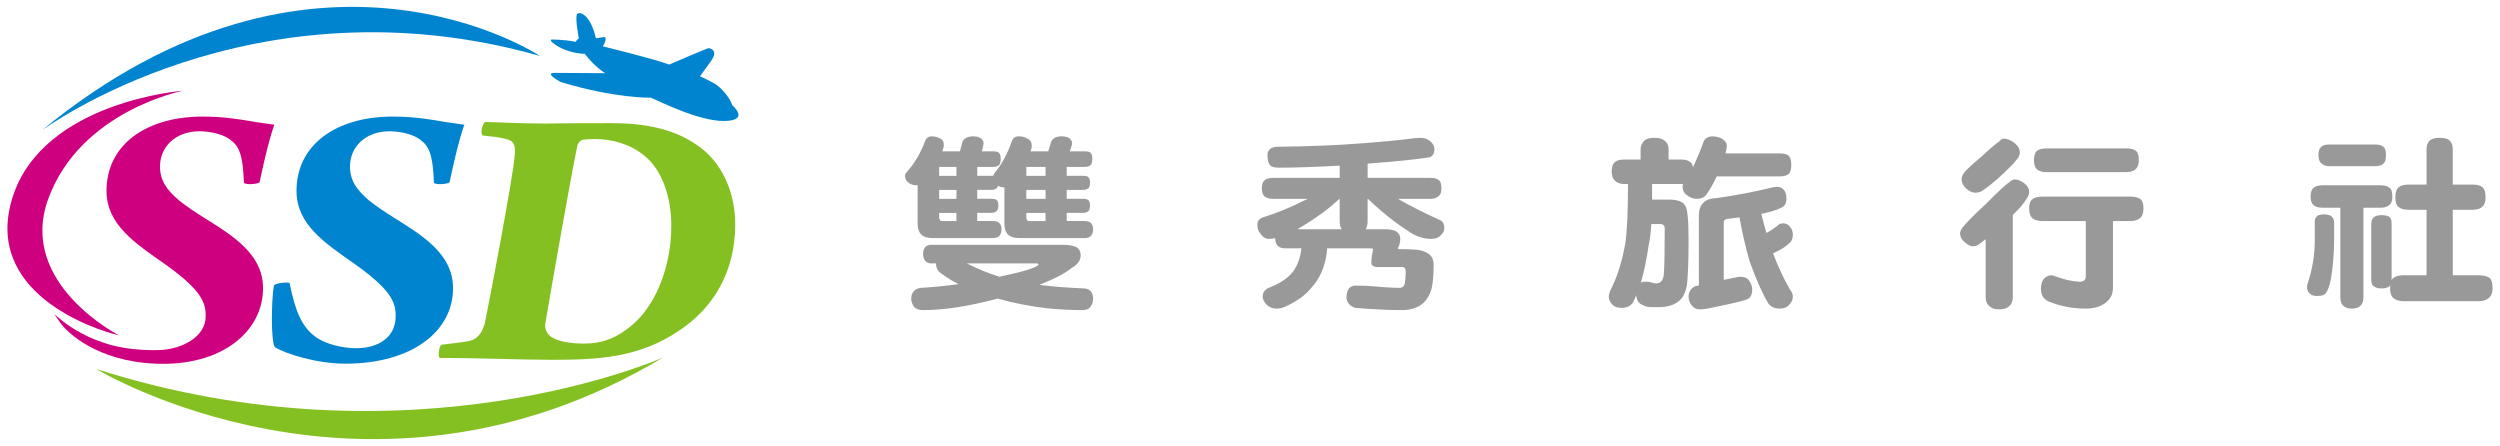
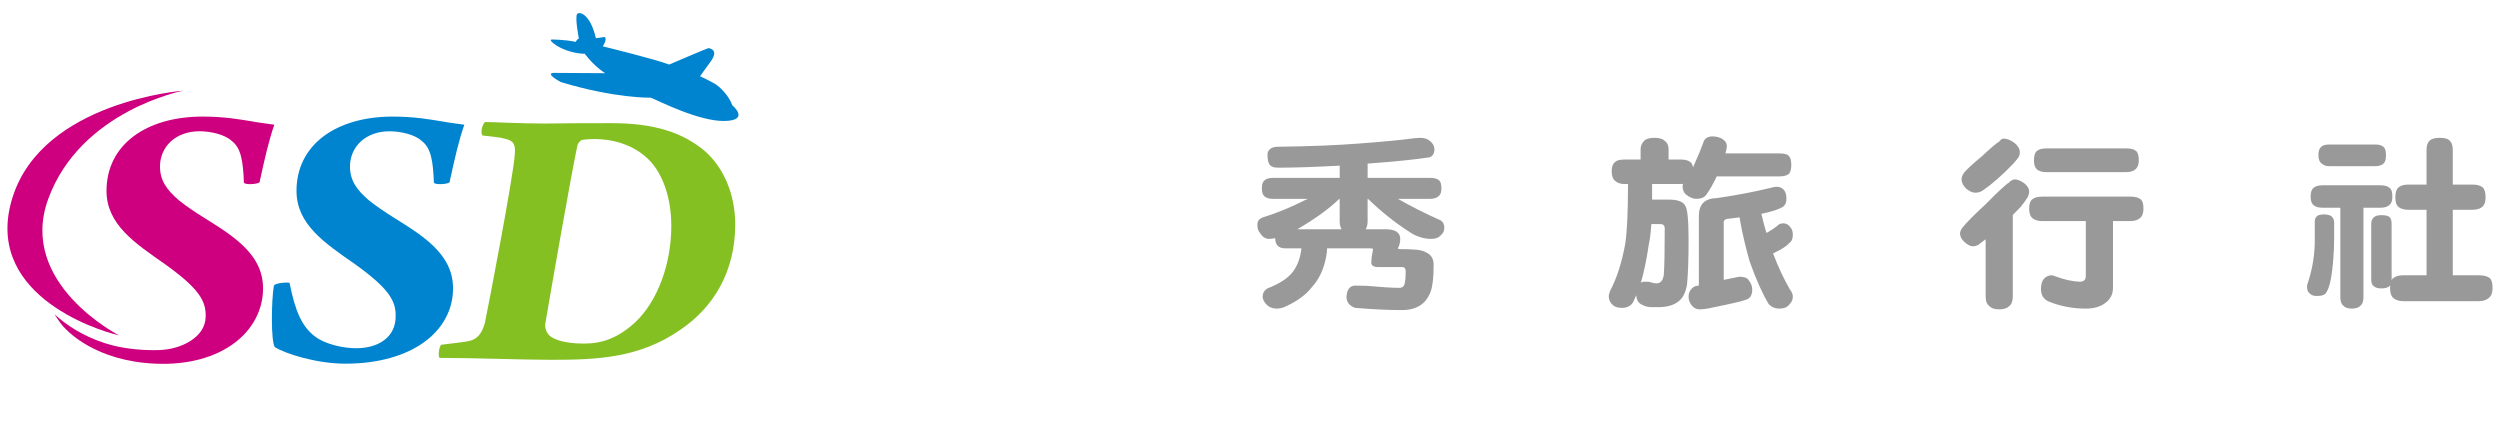
<svg xmlns="http://www.w3.org/2000/svg" version="1.1" id="圖層_1" x="0px" y="0px" width="335.958px" height="59.992px" viewBox="0 35.685 335.958 59.992" enable-background="new 0 35.685 335.958 59.992" xml:space="preserve">
  <g>
-     <path fill="#999999" d="M125.191,54.006c0.45,0,0.833,0.099,1.147,0.297c0.329,0.117,0.495,0.416,0.495,0.897   c0,0.167-0.034,0.334-0.104,0.498c-0.036,0.118-0.07,0.225-0.105,0.325H129c0.104-0.397,0.218-0.831,0.338-1.296   c0.228-0.464,0.688-0.706,1.384-0.723c0.419,0,0.74,0.066,0.965,0.198c0.296,0.15,0.461,0.391,0.496,0.724   c0,0.133-0.078,0.497-0.234,1.097h1.486c0.419,0,0.688,0.067,0.811,0.2c0.156,0.148,0.233,0.415,0.233,0.797   c0,0.348-0.062,0.614-0.181,0.796c-0.158,0.2-0.444,0.299-0.86,0.299h-2.114v1.197h1.904c0.088,0,0.165,0,0.234,0   c0.033-0.101,0.087-0.208,0.156-0.325c0.958-1.147,1.722-2.534,2.296-4.161c0.156-0.547,0.479-0.823,0.965-0.823   s0.887,0.108,1.201,0.323c0.382,0.15,0.573,0.474,0.573,0.973c0,0.183-0.035,0.357-0.104,0.524   c-0.018,0.066-0.036,0.133-0.053,0.198h2.374c0.122-0.397,0.253-0.831,0.392-1.296c0.209-0.464,0.652-0.707,1.33-0.722   c0.435,0,0.773,0.066,1.019,0.198c0.276,0.151,0.433,0.391,0.469,0.724c0,0.133-0.105,0.498-0.314,1.097h1.983   c0.416,0,0.687,0.067,0.808,0.2c0.157,0.148,0.234,0.415,0.234,0.797c0,0.348-0.062,0.614-0.183,0.796   c-0.156,0.2-0.443,0.3-0.859,0.3h-2.399v1.194h2.19c0.348,0,0.583,0.059,0.705,0.175c0.156,0.133,0.233,0.375,0.233,0.723   c0,0.315-0.052,0.557-0.156,0.724c-0.175,0.183-0.435,0.275-0.782,0.275h-2.19V62.4h2.19c0.348,0,0.583,0.059,0.705,0.175   c0.156,0.133,0.233,0.372,0.233,0.722c0,0.317-0.052,0.548-0.156,0.699c-0.175,0.198-0.435,0.297-0.782,0.297h-2.19v1.095h2.399   c0.766,0,1.147,0.368,1.147,1.099c0,0.795-0.382,1.194-1.147,1.194h-8.791c-1.321,0-1.981-0.629-1.981-1.894v-4.909   c-0.349-0.016-0.636-0.092-0.86-0.225c-0.018,0.101-0.063,0.192-0.132,0.274c-0.157,0.183-0.408,0.273-0.758,0.273h-1.904v1.195   h1.904c0.35,0,0.583,0.06,0.705,0.175c0.156,0.134,0.235,0.373,0.235,0.723c0,0.315-0.062,0.548-0.183,0.699   c-0.157,0.198-0.408,0.297-0.758,0.297h-1.904v1.095h2.113c0.766,0,1.149,0.368,1.149,1.099c0,0.795-0.384,1.193-1.149,1.193   h-8.139c-1.32,0-1.982-0.628-1.982-1.893v-5.208c-0.034,0-0.07,0-0.104,0c-0.521,0-0.905-0.125-1.149-0.375   c-0.296-0.199-0.444-0.497-0.444-0.896c0-0.15,0.079-0.315,0.235-0.498c0.991-1.095,1.791-2.425,2.4-3.988   C124.408,54.282,124.72,54.006,125.191,54.006z M125.061,68.584h17.843c0.695,0,1.278,0.099,1.748,0.3   c0.384,0.263,0.574,0.631,0.574,1.095c0,0.699-0.416,1.281-1.253,1.745c-0.887,0.715-2.322,1.464-4.304,2.243   c1.844,0.235,3.87,0.393,6.078,0.477c0.713,0.064,1.095,0.498,1.147,1.293c0,0.482-0.096,0.832-0.286,1.049   c-0.156,0.365-0.548,0.557-1.174,0.572c-1.391,0-2.904-0.074-4.539-0.226c-2.384-0.266-4.66-0.705-6.836-1.321   c-3.826,1.03-7.165,1.547-10.018,1.547c-0.557,0-0.956-0.139-1.2-0.424c-0.244-0.35-0.374-0.705-0.392-1.07   c0-0.848,0.418-1.346,1.253-1.497c1.565-0.084,3.271-0.248,5.114-0.498c-0.853-0.431-1.601-0.889-2.244-1.371   c-0.521-0.347-0.783-0.789-0.783-1.317c0.018-0.053,0.026-0.084,0.026-0.1h-0.756c-0.644-0.053-0.984-0.482-1.019-1.296   C124.077,69.017,124.416,68.618,125.061,68.584z M128.529,59.315v-1.197h-2.322v1.197H128.529z M128.529,62.406v-1.197h-2.322   v1.197H128.529z M128.529,65.397V64.3h-2.322v0.574c0,0.347,0.147,0.523,0.444,0.523H128.529L128.529,65.397z M129.912,71.077   c1.443,0.73,2.903,1.33,4.384,1.795c3.269-0.681,5.026-1.223,5.269-1.621c0-0.115-0.104-0.174-0.313-0.174H129.912z    M140.504,59.315v-1.197h-2.583v1.197H140.504z M140.504,62.406v-1.197h-2.583v1.197H140.504z M140.504,65.397V64.3h-2.583v0.574   c0,0.347,0.131,0.523,0.391,0.523H140.504L140.504,65.397z" />
    <path fill="#999999" d="M190.859,54.206c0.556,0,1,0.15,1.331,0.449c0.38,0.317,0.572,0.673,0.572,1.072   c0,0.565-0.219,0.931-0.651,1.097c-1.933,0.299-4.706,0.58-8.324,0.846v1.92h8.452c0.523,0,0.905,0.106,1.149,0.323   c0.209,0.183,0.314,0.549,0.314,1.098c0,0.415-0.088,0.724-0.262,0.922c-0.28,0.315-0.679,0.474-1.202,0.474h-4.382   c1.738,0.996,3.652,1.96,5.739,2.889c0.329,0.201,0.496,0.532,0.496,0.996c0,0.384-0.132,0.69-0.392,0.922   c-0.297,0.384-0.748,0.575-1.356,0.575c-0.607,0-1.166-0.102-1.669-0.3c-0.384-0.117-0.783-0.315-1.2-0.597   c-1.981-1.263-3.863-2.759-5.636-4.485h-0.053v2.991c0,0.464-0.086,0.829-0.261,1.095h2.662c1.32,0,1.982,0.434,1.982,1.296   c0,0.449-0.104,0.873-0.313,1.269c0,0.068,0.068,0.103,0.209,0.103c0.888,0,1.618,0.024,2.19,0.074   c0.609,0.047,1.087,0.18,1.436,0.396c0.297,0.133,0.53,0.334,0.705,0.597c0.172,0.284,0.262,0.625,0.262,1.021   c0,1.681-0.132,2.874-0.392,3.592c-0.4,1.096-1.069,1.826-2.01,2.19c-0.504,0.217-1.131,0.325-1.878,0.325   c-1.791,0-3.887-0.099-6.286-0.3c-0.73-0.263-1.114-0.739-1.149-1.417c0.035-1.015,0.418-1.538,1.149-1.572   c0.591,0,1.094,0.01,1.513,0.025c2.051,0.183,3.538,0.275,4.46,0.275c0.347,0,0.573-0.158,0.678-0.474   c0.104-0.418,0.157-0.99,0.157-1.72c0-0.399-0.146-0.598-0.444-0.598h-3.234c-0.625,0-0.938-0.201-0.938-0.597   c0-0.464,0.077-1.07,0.233-1.819c0-0.065-0.148-0.099-0.442-0.099h-5.739c0,0.479-0.088,1.07-0.261,1.77   c-0.349,1.38-0.939,2.524-1.774,3.437c-0.747,0.981-1.88,1.829-3.392,2.54c-0.453,0.235-0.896,0.35-1.331,0.35   c-0.572,0-1.033-0.183-1.383-0.547c-0.331-0.35-0.505-0.706-0.521-1.074c0.017-0.464,0.233-0.829,0.651-1.095   c1.617-0.616,2.766-1.371,3.444-2.268c0.608-0.814,0.982-1.854,1.122-3.116h-2.269c-0.799-0.033-1.217-0.454-1.253-1.269   c0-0.033,0-0.067,0-0.102c-0.278,0.068-0.564,0.102-0.859,0.102c-0.469,0-0.87-0.274-1.199-0.822   c-0.226-0.217-0.339-0.582-0.339-1.096c0-0.498,0.27-0.832,0.81-0.996c1.791-0.55,3.653-1.313,5.582-2.293   c0.14-0.066,0.27-0.125,0.392-0.175h-4.694c-0.489,0-0.86-0.106-1.122-0.322c-0.244-0.2-0.365-0.558-0.365-1.073   c0-0.547,0.122-0.913,0.365-1.095c0.226-0.216,0.601-0.325,1.122-0.325h8.973v-1.646c-3.356,0.183-6.113,0.274-8.271,0.274   c-0.661,0-1.069-0.183-1.226-0.549c-0.139-0.213-0.21-0.671-0.21-1.369c0.141-0.599,0.618-0.896,1.436-0.896   c4.191-0.052,7.784-0.192,10.773-0.425c3.357-0.249,5.871-0.49,7.542-0.722C190.406,54.223,190.668,54.206,190.859,54.206z    M174.344,66.492h5.947c-0.173-0.281-0.261-0.649-0.261-1.095v-2.991c-0.034,0.032-0.077,0.059-0.129,0.074   C178.597,63.743,176.746,65.081,174.344,66.492z" />
    <path fill="#999999" d="M222.325,54.206c0.628,0,1.08,0.125,1.356,0.375c0.363,0.264,0.548,0.648,0.548,1.146v1.396h1.671   c0.539,0,0.948,0.108,1.225,0.325c0.192,0.116,0.322,0.359,0.392,0.724c0.104-0.232,0.209-0.475,0.314-0.724   c0.417-0.913,0.771-1.785,1.068-2.617c0.14-0.498,0.521-0.772,1.147-0.821c0.505,0,0.95,0.1,1.331,0.298   c0.419,0.248,0.644,0.547,0.681,0.897c0,0.299-0.063,0.662-0.183,1.095h7.252c0.625,0,1.042,0.108,1.253,0.325   c0.226,0.232,0.337,0.631,0.337,1.196c0,0.515-0.087,0.905-0.26,1.171c-0.262,0.266-0.705,0.399-1.33,0.399H230.7   c-0.452,0.962-0.902,1.761-1.354,2.392c-0.262,0.414-0.723,0.622-1.383,0.622c-0.437,0-0.897-0.189-1.383-0.572   c-0.313-0.249-0.471-0.632-0.471-1.148c0-0.064,0.028-0.164,0.079-0.297c-0.088,0.016-0.183,0.025-0.286,0.025h-3.889   c0,0.73,0,1.429,0,2.093h2.215c1.2,0,1.941,0.266,2.218,0.796c0.312,0.365,0.471,1.918,0.471,4.659c0,2.577-0.071,4.572-0.21,5.983   c-0.192,1.079-0.582,1.834-1.173,2.268c-0.644,0.498-1.531,0.749-2.661,0.749h-0.889c-0.503,0-0.904-0.093-1.201-0.275   c-0.365-0.115-0.617-0.35-0.758-0.696c-0.069-0.186-0.12-0.394-0.156-0.622c-0.139,0.362-0.287,0.696-0.442,0.996   c-0.331,0.464-0.826,0.696-1.486,0.696c-0.627,0-1.088-0.191-1.383-0.572c-0.245-0.285-0.365-0.601-0.365-0.95   c0-0.213,0.062-0.473,0.183-0.773c0.903-1.708,1.582-3.827,2.035-6.354c0.243-1.624,0.365-4.293,0.365-7.998h-0.496   c-0.506,0-0.906-0.133-1.2-0.399c-0.331-0.249-0.497-0.688-0.497-1.319c0-0.614,0.166-1.036,0.497-1.27   c0.226-0.199,0.625-0.298,1.2-0.298h2.19v-1.397c0-0.432,0.173-0.823,0.521-1.171C221.273,54.324,221.717,54.206,222.325,54.206z    M220.5,73.694c0.088-0.067,0.191-0.117,0.313-0.148h0.6c0.104,0,0.22,0.016,0.341,0.05c0.331,0.114,0.6,0.173,0.809,0.173   c0.262,0,0.469-0.074,0.627-0.226c0.173-0.133,0.303-0.414,0.39-0.848c0.09-1.113,0.132-3.215,0.132-6.302   c0-0.399-0.209-0.601-0.627-0.601h-1.173c-0.07,1.129-0.191,2.095-0.364,2.89C221.265,70.613,220.916,72.28,220.5,73.694z    M233.725,72.872c0.661,0,1.078,0.148,1.252,0.448c0.313,0.381,0.479,0.789,0.496,1.219c0,0.798-0.28,1.271-0.835,1.423   c-0.505,0.198-2.034,0.555-4.592,1.071c-0.642,0.148-1.19,0.223-1.644,0.223c-0.45,0-0.808-0.183-1.069-0.548   c-0.278-0.331-0.416-0.721-0.416-1.17c0-0.597,0.276-1.055,0.832-1.37c0.174-0.05,0.359-0.093,0.549-0.124v-9.346   c0-1.562,0.8-2.357,2.399-2.391c2.473-0.35,4.879-0.807,7.229-1.371c0.349-0.099,0.617-0.15,0.81-0.15   c0.416,0,0.737,0.134,0.965,0.399c0.241,0.233,0.364,0.639,0.364,1.221c0,0.601-0.234,0.996-0.704,1.197   c-0.521,0.281-1.409,0.557-2.661,0.822c0.208,0.894,0.434,1.751,0.678,2.567c0.644-0.35,1.226-0.748,1.75-1.197   c0.191-0.064,0.374-0.099,0.547-0.099c0.383,0.016,0.696,0.198,0.939,0.548c0.21,0.247,0.313,0.591,0.313,1.021   c0,0.517-0.173,0.892-0.522,1.123c-0.363,0.415-1.078,0.863-2.138,1.346c0.659,1.745,1.407,3.348,2.243,4.808   c0.278,0.368,0.417,0.699,0.417,0.996c0,0.418-0.165,0.783-0.494,1.099c-0.28,0.347-0.714,0.522-1.305,0.522   c-0.573,0-1.052-0.197-1.436-0.597c-0.816-1.33-1.669-3.233-2.556-5.708c-0.539-1.878-0.963-3.682-1.279-5.408   c-0.033-0.164-0.06-0.35-0.078-0.547c-0.452,0.064-0.93,0.123-1.435,0.173c-0.469,0.019-0.703,0.191-0.703,0.526v7.697   C232.335,73.144,233.029,73.005,233.725,72.872z" />
    <path fill="#999999" d="M270.724,59.789c0.382,0,0.818,0.173,1.304,0.524c0.434,0.348,0.653,0.713,0.653,1.097   c0,0.281-0.071,0.548-0.211,0.795c-0.139,0.249-0.442,0.675-0.912,1.271c-0.364,0.365-0.722,0.73-1.071,1.095v10.964   c0,0.616-0.163,1.049-0.494,1.297c-0.28,0.281-0.732,0.424-1.355,0.424c-0.593,0-1.018-0.14-1.279-0.424   c-0.35-0.232-0.521-0.662-0.521-1.297v-7.697c-0.244,0.183-0.488,0.365-0.73,0.548c-0.261,0.266-0.6,0.399-1.019,0.399   c-0.331-0.019-0.695-0.208-1.094-0.576c-0.384-0.331-0.585-0.714-0.601-1.145c0-0.217,0.103-0.474,0.311-0.773   c0.523-0.665,1.566-1.72,3.133-3.164c1.705-1.729,2.755-2.701,3.154-2.917C270.184,59.98,270.427,59.838,270.724,59.789z    M269.238,54.307c0.451,0,0.937,0.192,1.46,0.572c0.487,0.399,0.73,0.815,0.73,1.247c0,0.249-0.063,0.482-0.182,0.697   c-0.122,0.184-0.358,0.474-0.705,0.873c-1.494,1.545-2.825,2.716-3.992,3.513c-0.296,0.249-0.678,0.374-1.148,0.374   c-0.365-0.016-0.758-0.199-1.173-0.548c-0.401-0.382-0.609-0.798-0.626-1.246c0-0.25,0.104-0.539,0.313-0.873   c0.382-0.464,1.174-1.194,2.374-2.194c1.271-1.179,2.052-1.844,2.349-1.992C268.812,54.48,269.011,54.339,269.238,54.307z    M274.481,62.106h11.791c0.626,0,1.087,0.114,1.383,0.348c0.26,0.199,0.39,0.608,0.39,1.221c0,0.532-0.104,0.921-0.313,1.172   c-0.331,0.365-0.816,0.547-1.46,0.547h-2.323v8.973c0,0.798-0.304,1.444-0.913,1.942c-0.678,0.563-1.59,0.848-2.738,0.848   c-1.791,0-3.486-0.331-5.088-0.996c-0.628-0.331-0.94-0.872-0.94-1.621c0-1.129,0.452-1.751,1.357-1.868   c0.189,0,0.408,0.059,0.65,0.173c1.133,0.418,2.192,0.649,3.184,0.699c0.558,0,0.836-0.257,0.836-0.773v-7.376h-5.818   c-0.609,0-1.063-0.133-1.356-0.398c-0.299-0.248-0.442-0.689-0.442-1.32c0-0.598,0.146-1.006,0.442-1.221   C273.402,62.221,273.853,62.106,274.481,62.106z M274.976,55.628h10.772c0.611,0,1.045,0.114,1.306,0.348   c0.243,0.2,0.365,0.614,0.365,1.247c0,0.481-0.105,0.84-0.313,1.07c-0.299,0.348-0.75,0.524-1.358,0.524h-10.772   c-0.54,0-0.956-0.125-1.253-0.375c-0.26-0.232-0.392-0.639-0.392-1.22c0-0.614,0.132-1.029,0.392-1.247   C274.002,55.742,274.422,55.628,274.976,55.628z" />
    <path fill="#999999" d="M312.314,64.497c0.363,0,0.678,0.067,0.94,0.201c0.241,0.183,0.38,0.448,0.416,0.795v2.243   c0,0.882-0.034,1.744-0.103,2.592c-0.175,2.441-0.488,3.988-0.941,4.635c-0.155,0.331-0.571,0.498-1.25,0.498   c-0.471,0-0.802-0.117-0.992-0.35c-0.244-0.167-0.364-0.482-0.364-0.946c0.019-0.183,0.069-0.381,0.157-0.598   c0.54-1.661,0.834-3.372,0.888-5.132v-3.042c0.018-0.3,0.13-0.531,0.339-0.695C311.575,64.564,311.878,64.497,312.314,64.497z    M312.106,60.586h7.823c0.559,0,0.965,0.125,1.227,0.372c0.226,0.183,0.339,0.564,0.339,1.148c0,0.448-0.098,0.788-0.286,1.021   c-0.28,0.315-0.704,0.474-1.281,0.474h-2.32v12.037c0,0.532-0.13,0.903-0.393,1.123c-0.243,0.263-0.635,0.396-1.173,0.396   c-0.522,0-0.903-0.133-1.147-0.396c-0.262-0.22-0.392-0.591-0.392-1.123V63.601h-2.399c-0.522,0-0.922-0.114-1.201-0.347   c-0.262-0.217-0.394-0.599-0.394-1.147c0-0.582,0.132-0.974,0.394-1.172C311.147,60.701,311.549,60.586,312.106,60.586z    M313.017,55.104h6.182c0.487,0,0.845,0.1,1.07,0.298c0.243,0.167,0.365,0.532,0.365,1.097c0,0.5-0.069,0.84-0.209,1.022   c-0.242,0.331-0.651,0.498-1.227,0.498h-6.182c-0.435,0-0.78-0.125-1.042-0.374c-0.28-0.198-0.419-0.582-0.419-1.146   c0-0.531,0.139-0.905,0.419-1.122C312.182,55.194,312.529,55.104,313.017,55.104z M323.686,60.488h2.399v-4.661   c0-0.564,0.132-0.973,0.394-1.22c0.26-0.268,0.721-0.401,1.383-0.401c0.679,0,1.129,0.133,1.354,0.401   c0.262,0.232,0.394,0.639,0.394,1.22v4.661h2.633c0.626,0,1.087,0.124,1.383,0.373c0.261,0.234,0.393,0.683,0.393,1.348   c0,0.497-0.105,0.88-0.313,1.146c-0.314,0.348-0.8,0.522-1.462,0.522h-2.633v8.797h3.443c0.692,0,1.198,0.127,1.513,0.374   c0.26,0.217,0.39,0.656,0.39,1.321c0,0.548-0.113,0.946-0.339,1.197c-0.35,0.399-0.871,0.597-1.563,0.597h-10.018   c-0.61,0-1.08-0.139-1.409-0.424c-0.298-0.25-0.444-0.705-0.444-1.37c0-0.133,0.009-0.248,0.027-0.35   c-0.035,0.05-0.07,0.093-0.104,0.127c-0.244,0.198-0.6,0.297-1.07,0.297c-0.488,0-0.835-0.099-1.042-0.297   c-0.227-0.151-0.341-0.442-0.341-0.873v-7.478c0-0.38,0.096-0.662,0.288-0.848c0.191-0.231,0.558-0.35,1.095-0.35   c0.523,0,0.888,0.093,1.094,0.275c0.173,0.151,0.262,0.458,0.262,0.922v7.478c0,0.016,0,0.031,0,0.05   c0.051-0.114,0.131-0.207,0.235-0.275c0.295-0.247,0.764-0.371,1.409-0.371h3.05v-8.798h-2.399c-0.607,0-1.061-0.125-1.356-0.374   c-0.295-0.232-0.44-0.664-0.44-1.297c0-0.646,0.146-1.095,0.44-1.346C322.61,60.61,323.061,60.488,323.686,60.488z" />
  </g>
  <g>
    <path fill="#CE0080" d="M15.235,82.124c1.571,0.396,3.772,0.675,6.131,0.605c3.037-0.086,6.271-1.756,6.271-4.511   c0.059-2.079-0.876-3.741-5.435-7.015c-4.089-2.859-7.888-5.353-7.888-9.875c0-6.183,5.316-9.977,12.914-9.977   c3.039,0,5.142,0.416,6.191,0.572c1.695,0.311,2.864,0.417,3.448,0.519c-0.7,1.975-1.285,4.47-1.986,7.743   c-0.292,0.26-1.928,0.363-2.104,0.052c-0.116-3.015-0.408-4.677-1.635-5.613c-0.936-0.883-2.864-1.299-4.325-1.299   c-3.271,0-5.316,2.131-5.316,4.729c0,1.924,0.935,3.17,2.57,4.573c2.162,1.716,4.208,2.756,6.429,4.314   c3.153,2.234,4.85,4.47,4.85,7.482c0,5.769-5.503,10.529-14.491,10.133c-7.848-0.346-11.857-4.167-12.834-5.601   C6.005,75.992,8.564,80.438,15.235,82.124z" />
    <path fill="#0084CF" d="M42.359,80.92c1.284,0.988,3.68,1.561,5.492,1.561c3.037,0,5.316-1.507,5.316-4.262   c0.059-2.08-0.876-3.741-5.433-7.016c-4.092-2.858-7.889-5.352-7.889-9.874c0-6.184,5.317-9.977,12.913-9.977   c3.038,0,5.141,0.416,6.193,0.572c1.695,0.311,2.864,0.417,3.447,0.519c-0.701,1.975-1.284,4.47-1.985,7.744   c-0.292,0.26-1.929,0.362-2.104,0.052c-0.117-3.015-0.41-4.677-1.636-5.613c-0.935-0.883-2.863-1.299-4.323-1.299   c-3.272,0-5.317,2.13-5.317,4.729c0,1.923,0.935,3.17,2.57,4.573c2.161,1.715,4.207,2.754,6.427,4.314   c3.156,2.234,4.851,4.469,4.851,7.482c0,5.769-5.493,10.133-14.491,10.133c-3.739,0-8.003-1.299-9.465-2.234   c-0.526-0.778-0.468-6.235-0.117-8.262c0.233-0.365,1.753-0.468,2.103-0.365C39.67,77.491,40.547,79.57,42.359,80.92z" />
    <path fill="#85C023" d="M62.866,81.545c1.282-0.209,1.869-1.04,2.277-2.39c0.408-1.872,3.856-19.852,4.031-22.659   c0.116-1.3-0.057-1.923-1.401-2.183c-0.644-0.207-2.104-0.312-2.923-0.416c-0.35-0.415,0-1.611,0.353-1.818   c0.993,0,4.732,0.208,8.004,0.208c4.559-0.052,4.208-0.052,8.999-0.052c5.783,0,9.64,1.3,12.562,3.793   c2.455,2.184,4.033,5.717,4.033,9.823c0,6.286-2.866,11.119-7.422,14.186c-5.434,3.742-11.043,4.001-17.238,4.001   c-3.914,0-10.341-0.259-15.074-0.259c-0.234-0.26-0.059-1.561,0.233-1.767C60.82,81.805,61.697,81.753,62.866,81.545z    M74.025,80.92c0.936,0.676,2.746,0.936,4.441,0.936c2.453,0,4.558-0.726,6.894-2.857c2.981-2.808,4.851-7.795,4.851-12.94   c0-3.689-1.109-7.431-3.624-9.457c-1.75-1.455-4.146-2.235-6.718-2.235c-0.526,0-1.17,0.052-1.577,0.104   c-0.292,0.052-0.645,0.468-0.7,0.779c-0.702,3.17-3.565,19.487-4.325,24.008C73.207,79.985,73.617,80.662,74.025,80.92z" />
    <path fill="#0084CF" d="M96.054,46.938c0.797,0.464,2.014,1.807,2.347,2.884c0,0,2.438,2.035-0.987,2.119   c-3.429,0.085-8.745-2.627-9.943-3.128c0,0-4.773,0.121-12.097-2.097c0,0-2.353-1.242-0.842-1.236   c2.188,0.006,6.795,0.041,6.795,0.041s-1.385-0.813-2.748-2.608c0,0-1.866,0.031-3.688-1.043c0,0-1.207-0.74-0.784-0.874   c0,0,1.803-0.005,3.261,0.316c0,0,0.18-0.369,0.423-0.45c0,0-0.583-2.984-0.208-3.321c0.377-0.339,1.771,0.138,2.494,3.283   l1.166-0.166c0,0,0.453,0.161-0.238,1.257c0,0,6.731,1.634,8.925,2.443c0,0,5.212-2.235,5.278-2.208   c0.068,0.027,1.501,0.155,0.287,1.815c-1.215,1.658-1.419,1.966-1.419,1.966S95.257,46.474,96.054,46.938z" />
    <path fill="#CE0080" d="M15.999,80.754c0,0-13.656-6.969-9.523-18.319c4.331-11.897,18.147-14.563,18.147-14.563   S5.847,49.281,1.715,62.12C-2.418,74.961,12.585,79.971,15.999,80.754z" />
-     <path fill="#0084CF" d="M5.59,53.235c0,0,28.249-21.039,66.979-10.026C72.569,43.209,42.322,23.032,5.59,53.235z" />
-     <path fill="#85C023" d="M89.111,83.723c0,0-33.791,15.103-76.183,1.544C12.928,85.267,49.486,107.479,89.111,83.723z" />
  </g>
</svg>